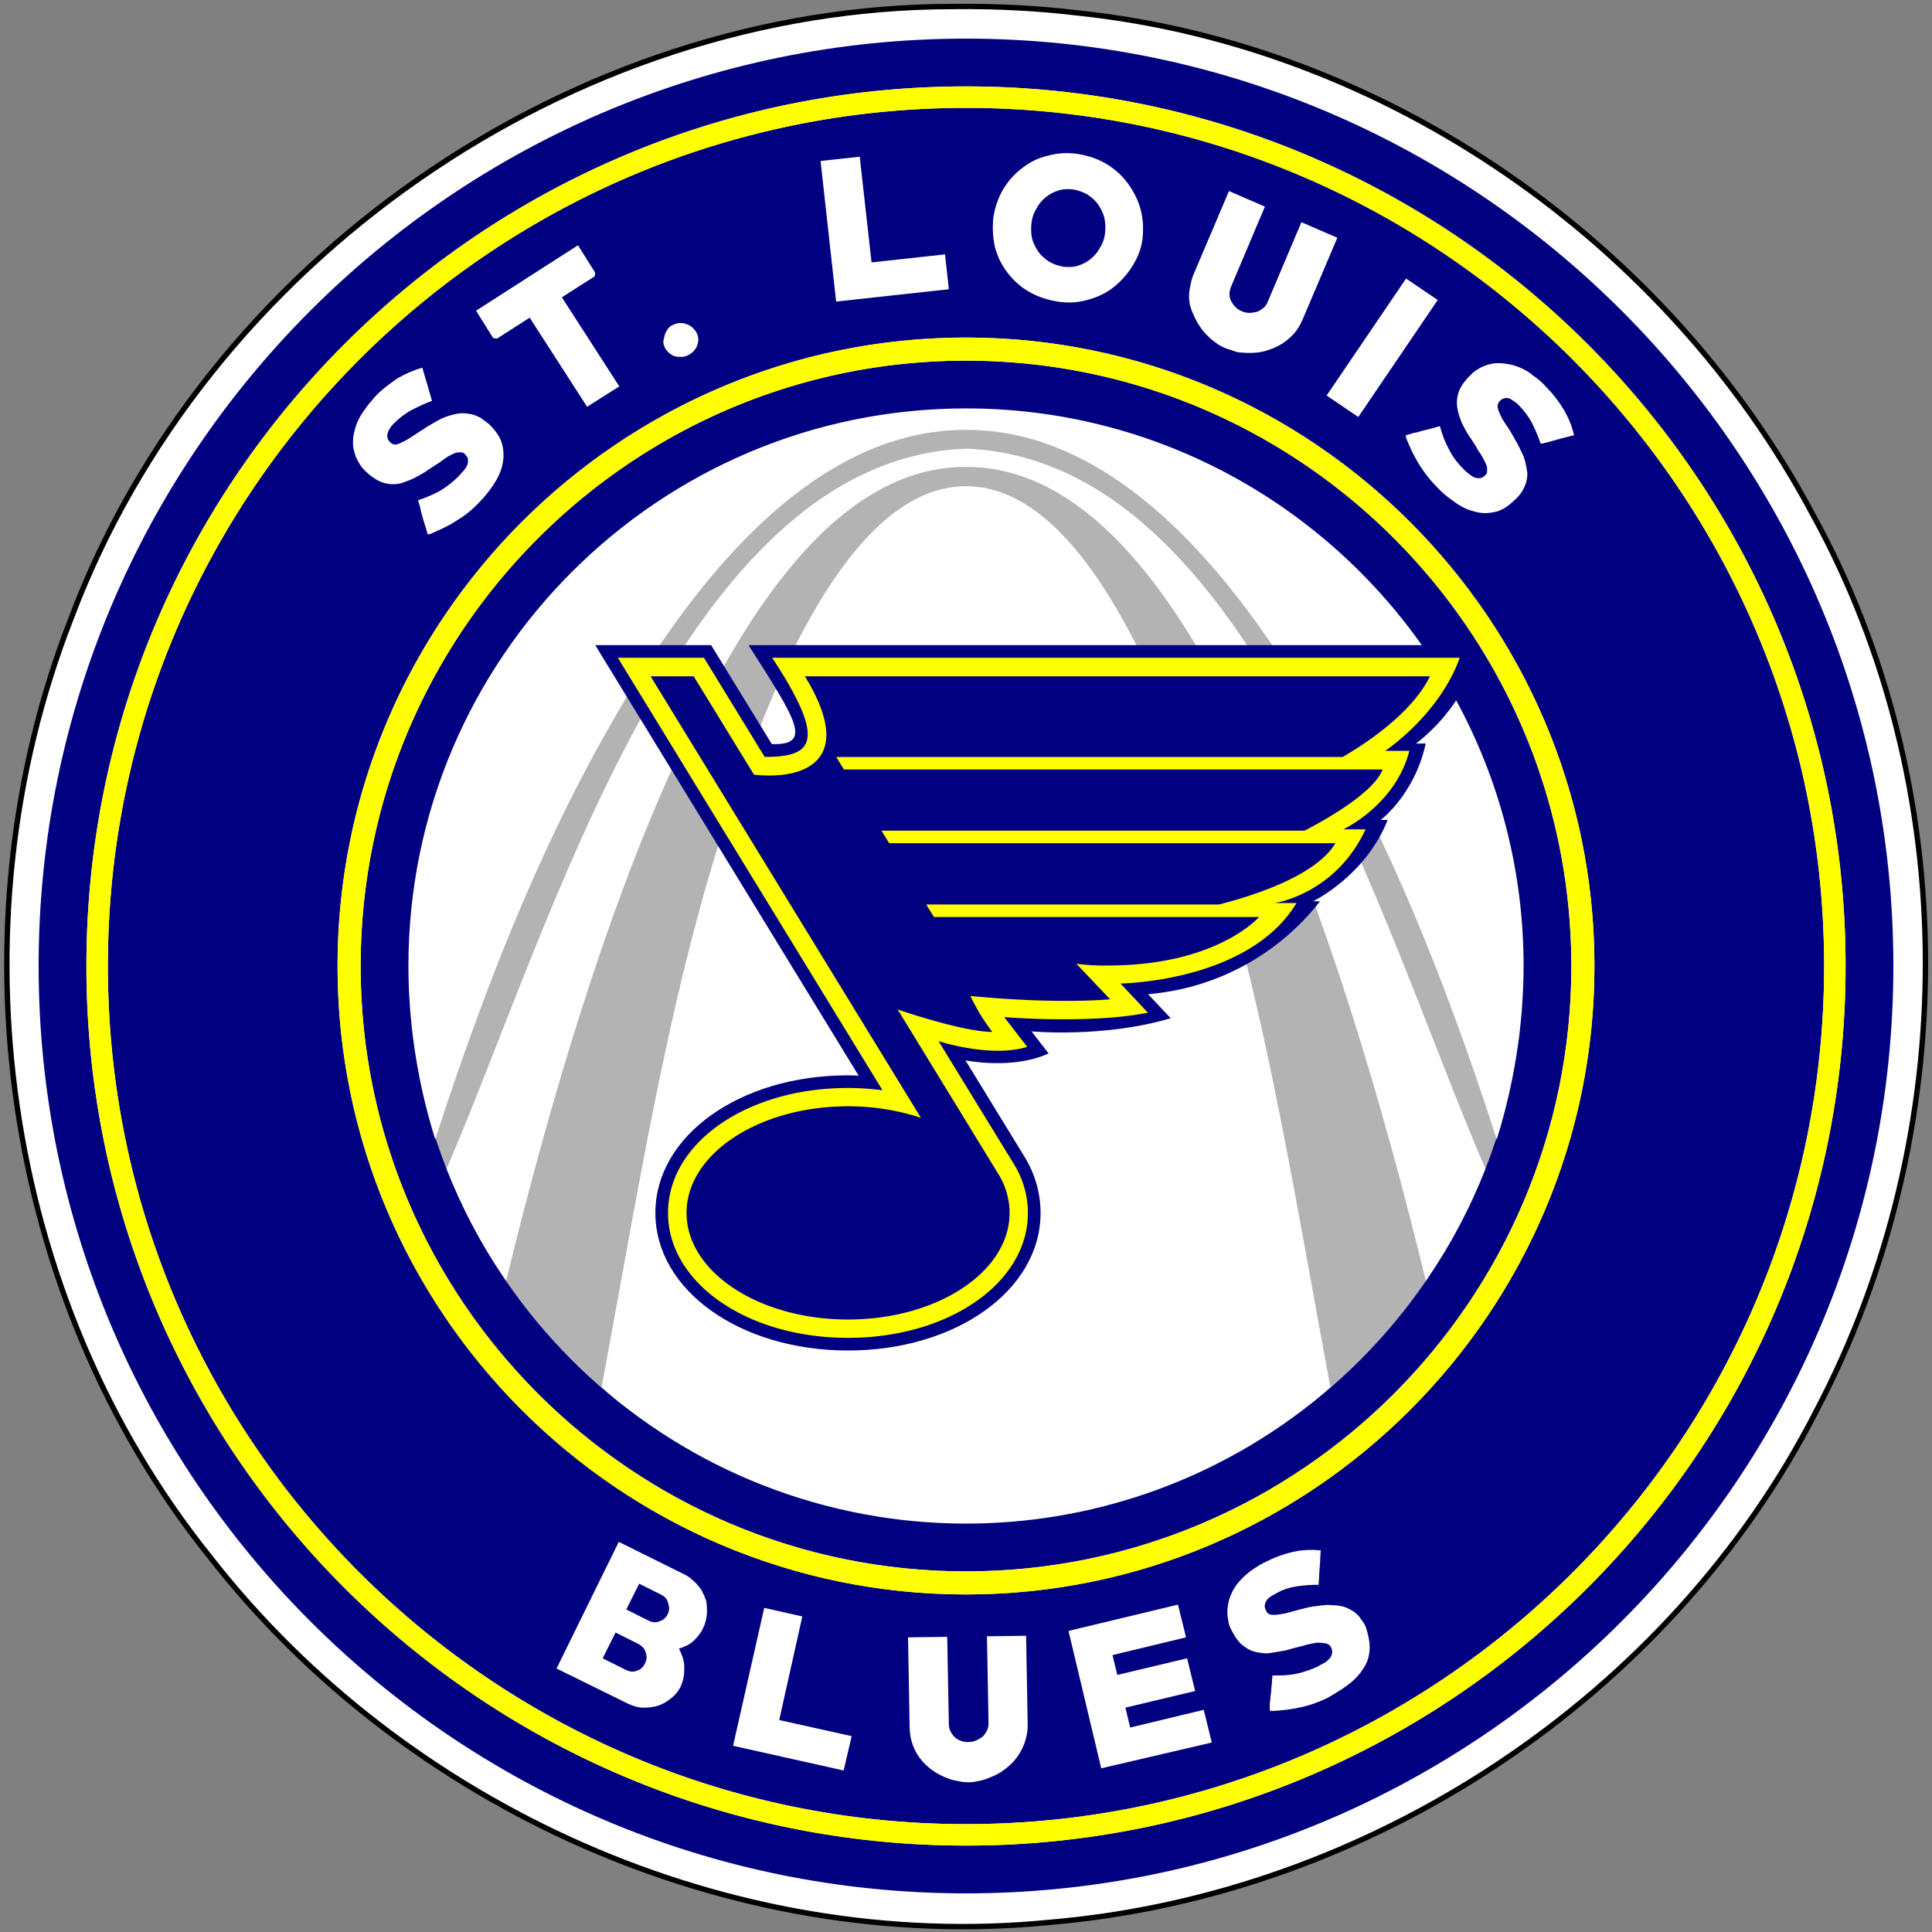
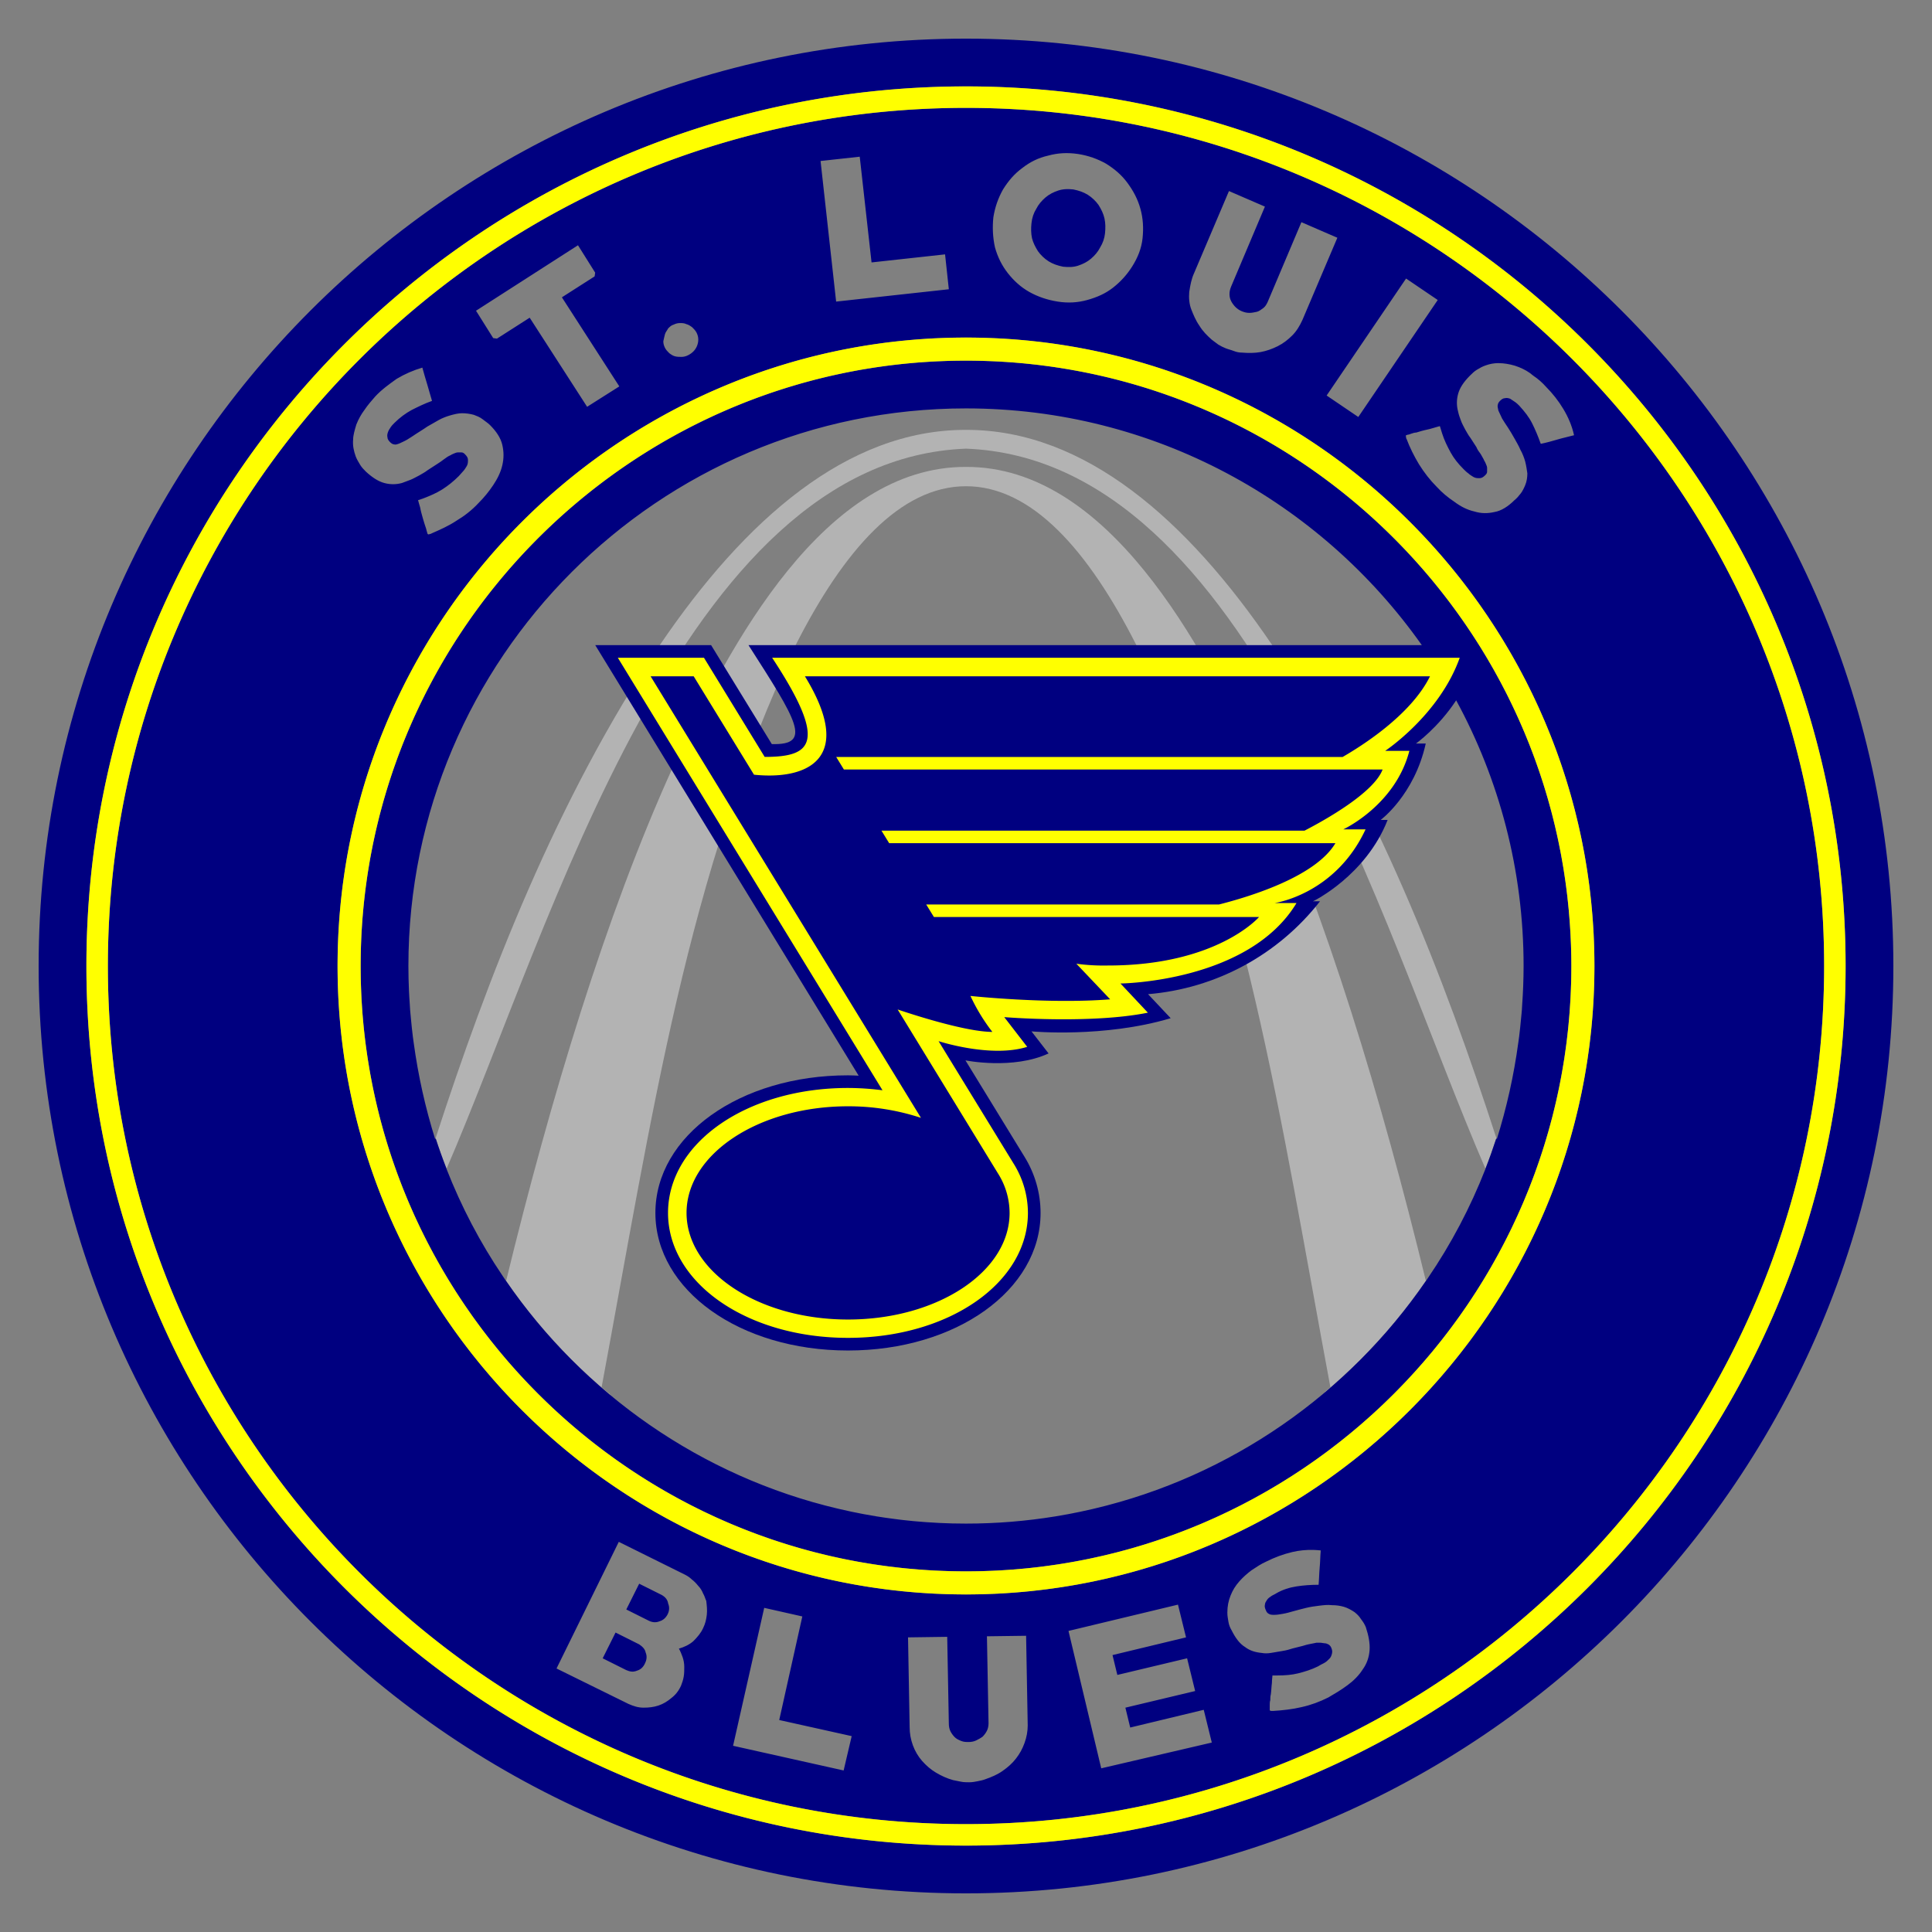
<svg xmlns="http://www.w3.org/2000/svg" xmlns:ns1="http://sodipodi.sourceforge.net/DTD/sodipodi-0.dtd" xmlns:ns2="http://www.inkscape.org/namespaces/inkscape" version="1.1" id="Layer_1" x="0px" y="0px" viewBox="0 0 360 360" xml:space="preserve" ns1:docname="StLouisBlues3rd.svg" ns2:version="0.92.2 5c3e80d, 2017-08-06" width="3.75in" height="3.75in" ns2:export-filename="/Users/kbrown/Pictures/vector/Anna/StLouisBlues3rd.png" ns2:export-xdpi="96" ns2:export-ydpi="96">
  <rect x="0" y="0" width="360" height="360" fill="#808080" stroke="none" />
  <title id="title4352">St Louis Blues 2008-2016 Third Jersey Logo</title>
  <defs id="defs2370" />
  <ns1:namedview pagecolor="#ffffff" bordercolor="#666666" borderopacity="1" objecttolerance="10" gridtolerance="10" guidetolerance="10" ns2:pageopacity="0" ns2:pageshadow="2" ns2:window-width="640" ns2:window-height="480" id="namedview2368" showgrid="false" ns2:zoom="1.792097" ns2:cx="184.77087" ns2:cy="179.9008" ns2:current-layer="Layer_1" ns2:document-units="in" units="in" />
-   <path style="fill:#ffffff;stroke:#000000;stroke-opacity:1" d="M 177.73,1.215 C 106.493,1.151 38.195,48.713 13.193,115.373 -9.244,172.836 0.337,241.823 39.102,290.092 75.558,336.884 136.148,364.032 195.403,358.219 255.138,353.202 311.252,316.289 338.53,262.748 365.523,211.369 365.817,146.681 337.686,95.688 310.652,45.103 258.387,8.575 201.138,2.449 193.374,1.517 185.549,1.117 177.73,1.215 Z" id="path2925" ns2:connector-curvature="0" />
  <path style="fill:#b3b3b3" d="M 179.9 80.1 C 157.875 80.1 138.807 96.842 122.98 120.152 C 103.738 148.802 90.79 182.374 81.172 212.08 C 81.798 214.004 82.476 215.906 83.209 217.779 C 102.76 172.637 126.969 85.631 180 83.6 C 233.031 85.631 257.24 172.637 276.791 217.779 C 277.524 215.906 278.202 214.004 278.828 212.08 C 269.21 182.374 256.262 148.802 237.02 120.152 C 221.193 96.842 202.125 80.1 180.1 80.1 L 179.9 80.1 z M 180 87 C 153.663 86.916 135.996 119.928 125.395 142.914 C 112.899 170.409 102.503 204.997 94.305 238.688 C 99.753 246.62 106.29 253.741 113.672 259.879 L 113.697 259.83 C 113.164 259.387 112.623 258.954 112.1 258.5 C 121.557 207.698 127.994 162.776 148.283 120.152 C 157.223 102.556 167.729 90.6 180 90.6 C 192.271 90.6 202.777 102.556 211.717 120.152 C 232.006 162.776 238.443 207.698 247.9 258.5 C 247.545 258.808 247.18 259.103 246.82 259.406 L 246.844 259.467 C 254.018 253.425 260.371 246.438 265.695 238.688 C 257.497 204.997 247.101 170.409 234.605 142.914 C 224.004 119.928 206.337 86.916 180 87 z M 93.68 237.773 C 93.775 237.916 93.87 238.059 93.967 238.201 C 93.87 238.059 93.776 237.916 93.68 237.773 z M 266.32 237.773 C 266.224 237.916 266.13 238.059 266.033 238.201 C 266.13 238.059 266.225 237.916 266.32 237.773 z " id="path4260" />
  <path style="fill:#000080" d="M 180,7.199 C 84.7,7.199 7.199,84.7 7.199,180 7.199,275.3 84.7,352.801 180,352.801 275.3,352.801 352.801,275.3 352.801,180 352.801,84.7 275.3,7.199 180,7.199 Z m 0,8.9 C 270.4,16.1 343.9,89.6 343.9,180 343.9,270.4 270.4,343.9 180,343.9 89.6,343.9 16.1,270.4 16.1,180 16.1,89.6 89.6,16.1 180,16.1 Z m 0,4 C 91.8,20.1 20.1,91.8 20.1,180 20.1,268.2 91.8,339.9 180,339.9 268.2,339.9 339.9,268.2 339.9,180 339.9,91.8 268.2,20.1 180,20.1 Z m 18.025,8.451 c 0.925,-0.05 1.875,-0.002 2.875,0.148 1.9,0.3 3.599,0.901 5.199,1.801 1.6,1 2.9,2.1 4,3.6 1.1,1.5 1.9,3.001 2.4,4.801 0.5,1.8 0.6,3.6 0.4,5.5 -0.2,1.9 -0.9,3.599 -1.9,5.199 -1,1.6 -2.2,2.9 -3.6,4 -1.4,1.1 -3.001,1.801 -4.801,2.301 -1.8,0.5 -3.6,0.599 -5.5,0.299 -1.9,-0.3 -3.699,-0.899 -5.299,-1.799 -1.6,-0.9 -2.9,-2.1 -4,-3.5 -1.1,-1.4 -1.9,-3.001 -2.4,-4.801 -0.4,-1.8 -0.501,-3.7 -0.301,-5.6 0.3,-1.9 0.901,-3.599 1.801,-5.199 1,-1.6 2.1,-2.9 3.6,-4 1.4,-1.1 3.001,-1.901 4.801,-2.301 0.9,-0.25 1.8,-0.399 2.725,-0.449 z m -37.826,0.648 2.201,19.701 13.699,-1.5 0.701,6.5 -21,2.299 L 152.9,30 Z m 39.068,6.047 c -0.717,-0.028 -1.393,0.029 -2.068,0.254 -0.9,0.3 -1.698,0.701 -2.398,1.301 -0.7,0.6 -1.301,1.3 -1.701,2.1 -0.5,0.8 -0.8,1.699 -0.9,2.699 -0.1,0.9 -0.098,1.901 0.102,2.801 0.2,0.8 0.6,1.6 1.1,2.4 0.5,0.7 1.2,1.398 2,1.898 0.8,0.5 1.699,0.8 2.699,1 1,0.1 1.901,0.101 2.801,-0.199 0.9,-0.3 1.7,-0.701 2.4,-1.301 0.7,-0.6 1.299,-1.3 1.699,-2.1 0.5,-0.8 0.8,-1.7 0.9,-2.6 0.1,-1 0.1,-1.901 -0.1,-2.801 -0.2,-0.9 -0.602,-1.7 -1.102,-2.5 -0.5,-0.7 -1.2,-1.398 -2,-1.898 -0.8,-0.5 -1.699,-0.8 -2.699,-1 -0.25,-0.025 -0.493,-0.045 -0.732,-0.055 z M 229,35.6 235.699,38.5 229.4,53.4 c -0.2,0.5 -0.301,0.9 -0.301,1.4 0,0.5 0.101,0.899 0.301,1.299 0.2,0.4 0.499,0.8 0.799,1.1 0.3,0.3 0.701,0.601 1.201,0.801 0.5,0.2 0.9,0.301 1.4,0.301 0.5,0 0.898,-0.101 1.398,-0.201 0.4,-0.1 0.801,-0.399 1.201,-0.699 0.4,-0.3 0.599,-0.7 0.799,-1.1 l 6.301,-14.9 6.699,2.9 -6.5,15.299 c -0.5,1.1 -1.098,2.1 -1.898,2.9 -0.8,0.8 -1.701,1.5 -2.701,2 -1,0.5 -2.099,0.9 -3.199,1.1 -1.1,0.2 -2.3,0.2 -3.5,0.1 -0.5,0 -1,-0.099 -1.5,-0.299 -0.5,-0.2 -1,-0.3 -1.5,-0.5 -0.5,-0.2 -0.9,-0.401 -1.4,-0.701 l -1.199,-0.898 c -0.9,-0.8 -1.701,-1.602 -2.301,-2.602 -0.7,-1 -1.1,-2 -1.5,-3 -0.4,-1 -0.5,-2.199 -0.4,-3.299 0.2,-1.3 0.4,-2.4 0.9,-3.5 z m -121.301,10.1 3.201,5.102 L 110.801,51.5 104.699,55.4 115.4,72 l -6,3.801 -10.701,-16.602 -6.1,3.9 L 91.9,63 88.699,57.9 Z M 262,51.9 l 5.9,4 -14.801,21.799 -5.9,-4 z m -135.301,8.299 c 0.4,0 0.801,0.001 1.201,0.201 0.4,0.1 0.7,0.3 1.1,0.6 0.3,0.3 0.601,0.6 0.801,1 0.4,0.8 0.4,1.6 0.1,2.4 -0.3,0.8 -0.901,1.399 -1.701,1.799 C 127.799,66.399 127.4,66.5 127,66.5 c -0.4,0 -0.799,3.91e-4 -1.199,-0.1 -0.4,-0.1 -0.702,-0.3 -1.102,-0.6 -0.3,-0.3 -0.599,-0.6 -0.799,-1 -0.2,-0.4 -0.301,-0.801 -0.301,-1.201 0.1,-0.5 0.201,-0.899 0.301,-1.299 0.1,-0.4 0.4,-0.702 0.6,-1.102 0.3,-0.3 0.6,-0.599 1,-0.699 0.4,-0.2 0.799,-0.301 1.199,-0.301 z M 180,62.9 C 244.5,62.9 297.1,115.5 297.1,180 297.1,244.5 244.5,297.1 180,297.1 115.5,297.1 62.9,244.6 62.9,180 62.9,115.4 115.5,62.9 180,62.9 Z m 0,4.299 C 117.8,67.199 67.199,117.8 67.199,180 67.199,242.2 117.8,292.801 180,292.801 242.2,292.801 292.801,242.2 292.801,180 c 0,-2.644 -0.1,-5.264 -0.279,-7.863 -0.059,-0.848 -0.128,-1.693 -0.205,-2.535 C 287.05,112.259 238.694,67.199 180,67.199 Z m 99.191,0.465 c 0.266,-0.002 0.534,0.01 0.809,0.035 1,0.1 2,0.301 3,0.701 1,0.4 1.899,0.9 2.699,1.6 0.9,0.6 1.7,1.3 2.4,2.1 1.2,1.2 2.301,2.6 3.201,4.1 0.9,1.5 1.6,3.1 2,4.9 -1.1,0.3 -2.102,0.501 -3.102,0.801 -1,0.3 -2.1,0.599 -3.1,0.799 -0.5,-1.4 -1,-2.599 -1.6,-3.799 -0.6,-1.2 -1.4,-2.201 -2.4,-3.301 -0.2,-0.2 -0.499,-0.499 -0.799,-0.699 l -0.9,-0.6 c -0.3,-0.1 -0.6,-0.202 -1,-0.102 -0.3,0 -0.6,0.2 -0.9,0.5 -0.2,0.2 -0.4,0.501 -0.4,0.701 -0.1,0.3 -3.9e-4,0.6 0.1,1.1 0.2,0.4 0.401,0.9 0.701,1.5 0.3,0.5 0.7,1.099 1.1,1.699 0.4,0.6 0.799,1.3 1.199,2 0.4,0.7 0.802,1.402 1.102,2.102 0.4,0.7 0.698,1.499 0.898,2.199 0.2,0.8 0.3,1.499 0.4,2.199 0,0.7 -0.1,1.501 -0.4,2.201 -0.2,0.5 -0.499,1.1 -0.799,1.5 -0.4,0.5 -0.701,0.899 -1.201,1.299 -1.2,1.2 -2.499,2.001 -3.699,2.201 -1.3,0.3 -2.501,0.3 -3.801,-0.1 C 273.399,95.001 272.2,94.4 271,93.5 c -1.2,-0.8 -2.301,-1.701 -3.301,-2.801 -1.2,-1.2 -2.299,-2.599 -3.299,-4.199 -0.9,-1.5 -1.701,-3.099 -2.301,-4.699 0,0 -0.1,-0.101 -0.1,-0.301 0,-0.2 -0.1,-0.3 0,-0.4 0,0 0.101,3.91e-4 0.301,-0.1 0.2,0 0.399,-0.099 0.699,-0.199 0.3,-0.1 0.6,-0.201 0.9,-0.201 0.3,-0.1 0.7,-0.199 1,-0.299 0.7,-0.2 1.4,-0.3 2,-0.5 0.6,-0.2 1.1,-0.3 1.4,-0.4 0.2,0.7 0.298,0.999 0.398,1.299 0.4,1.3 1.002,2.502 1.602,3.602 0.6,1.1 1.398,2.1 2.398,3.1 0.3,0.3 0.6,0.599 0.9,0.799 0.3,0.3 0.7,0.501 1,0.701 0.4,0.2 0.7,0.199 1.1,0.199 0.4,0 0.702,-0.2 1.102,-0.6 0.2,-0.2 0.299,-0.4 0.299,-0.6 v -0.701 c 0,-0.2 -0.099,-0.499 -0.199,-0.699 -0.1,-0.2 -0.201,-0.5 -0.301,-0.6 -0.2,-0.5 -0.499,-0.901 -0.699,-1.301 -0.3,-0.4 -0.601,-0.799 -0.801,-1.299 -0.4,-0.6 -0.7,-1.101 -1.1,-1.701 -0.4,-0.5 -0.7,-1.1 -1,-1.6 -0.3,-0.6 -0.601,-1.099 -0.801,-1.699 -0.2,-0.5 -0.4,-1.102 -0.5,-1.602 -0.3,-1.1 -0.3,-2.199 0,-3.299 0.3,-1.1 1.001,-2.2 2.201,-3.4 0.4,-0.4 0.799,-0.8 1.299,-1.1 0.5,-0.3 1.002,-0.601 1.602,-0.801 0.825,-0.3 1.594,-0.431 2.391,-0.436 z M 78.699,68.5 c 0.3,1.1 0.6,2.1 0.9,3.1 0.3,1 0.6,2.1 0.9,3.1 -1.4,0.5 -2.601,1.101 -3.801,1.701 -1.1,0.6 -2.199,1.4 -3.199,2.4 -0.2,0.2 -0.499,0.499 -0.699,0.799 -0.2,0.3 -0.4,0.6 -0.5,0.9 -0.1,0.3 -0.202,0.6 -0.102,1 0,0.3 0.2,0.6 0.5,0.9 0.2,0.2 0.501,0.4 0.701,0.4 0.3,0.1 0.6,-0.001 1.1,-0.201 0.4,-0.2 0.9,-0.399 1.4,-0.699 0.5,-0.3 1.099,-0.7 1.699,-1.1 0.6,-0.4 1.3,-0.801 2,-1.301 l 2.1,-1.199 c 0.7,-0.4 1.501,-0.7 2.201,-0.9 0.7,-0.2 1.499,-0.4 2.199,-0.4 0.7,0 1.501,0.101 2.201,0.301 0.5,0.2 1.1,0.399 1.6,0.799 0.5,0.4 1,0.7 1.4,1.1 1.2,1.2 1.999,2.401 2.299,3.701 0.3,1.3 0.3,2.499 0,3.799 -0.3,1.3 -0.899,2.501 -1.699,3.701 -0.8,1.2 -1.701,2.299 -2.701,3.299 -1.2,1.3 -2.6,2.401 -4.1,3.301 -1.5,1 -3.099,1.7 -4.699,2.4 0,0 -0.101,0.1 -0.301,0.1 -0.2,0.1 -0.3,0.1 -0.4,0 0,0 -0.1,-0.101 -0.1,-0.301 -0.1,-0.2 -0.099,-0.399 -0.199,-0.699 L 79.1,97.6 c -0.1,-0.3 -0.199,-0.7 -0.299,-1 -0.2,-0.7 -0.4,-1.4 -0.5,-2 -0.2,-0.6 -0.3,-1.1 -0.4,-1.4 l 0.9,-0.299 c 1.3,-0.5 2.5,-1.001 3.6,-1.701 1.1,-0.7 2.1,-1.5 3.1,-2.5 0.3,-0.3 0.501,-0.598 0.801,-0.898 0.3,-0.3 0.499,-0.7 0.699,-1 0.2,-0.4 0.199,-0.702 0.199,-1.102 0,-0.4 -0.2,-0.7 -0.6,-1.1 C 86.4,84.4 86.2,84.301 86,84.301 h -0.699 c -0.2,0 -0.501,0.099 -0.701,0.199 -0.2,0.1 -0.5,0.201 -0.6,0.301 -0.5,0.2 -0.901,0.499 -1.301,0.799 -0.4,0.3 -0.799,0.6 -1.299,0.9 -0.6,0.4 -1.101,0.7 -1.701,1.1 -0.5,0.4 -1.1,0.7 -1.6,1 C 77.5,88.9 77,89.2 76.5,89.4 76,89.6 75.4,89.8 74.9,90 c -1.1,0.3 -2.201,0.3 -3.301,0 -1.1,-0.3 -2.2,-1 -3.4,-2.1 -0.4,-0.4 -0.8,-0.801 -1.1,-1.301 -0.3,-0.5 -0.599,-1 -0.799,-1.5 -0.4,-1.1 -0.6,-2.099 -0.5,-3.199 0,-0.8 0.3,-1.801 0.6,-2.801 0.4,-1 0.9,-1.899 1.5,-2.699 0.6,-0.9 1.3,-1.7 2,-2.5 1.2,-1.3 2.6,-2.301 4,-3.301 1.5,-0.9 3.099,-1.6 4.799,-2.1 z M 180,76.1 c 35.057,0 66.106,17.445 84.932,44.109 H 139.469 c 8.988,14.029 12.007,18.672 4.346,18.439 l -11.311,-18.439 h -21.59 l 49.084,80.229 c -0.663,-0.033 -1.327,-0.066 -1.99,-0.066 -20.132,0 -35.885,11.243 -35.885,25.637 0,14.394 15.753,25.637 35.885,25.637 20.132,0 35.887,-11.243 35.887,-25.637 -0.007,-3.692 -1.041,-7.309 -2.984,-10.447 l -11.012,-17.977 c 0,0 8.855,1.791 15.488,-1.293 l -3.184,-4.111 c 0,0 13.498,1.26 25.936,-2.455 l -4.213,-4.477 c 12.629,-1.043 24.246,-7.321 32.039,-17.312 h -1.293 c 0,0 9.784,-4.711 13.896,-15.158 h -1.295 c 0,0 6.27,-4.644 8.393,-14.229 h -1.824 c 0,0 4.136,-2.939 7.494,-8.053 8.011,14.725 12.564,31.591 12.564,49.504 0,1.268 -0.031,2.528 -0.076,3.783 -0.041,1.141 -0.109,2.272 -0.186,3.402 -0.022,0.331 -0.033,0.664 -0.059,0.994 -0.021,0.278 -0.051,0.553 -0.074,0.83 -0.025,0.295 -0.058,0.587 -0.086,0.881 -0.053,0.554 -0.104,1.109 -0.164,1.66 -0.058,0.528 -0.116,1.055 -0.182,1.58 -0.004,0.031 -0.01,0.062 -0.014,0.094 -0.043,0.33 -0.09,0.657 -0.135,0.986 -0.839,6.212 -2.194,12.252 -4.025,18.09 -0.024,-0.073 -0.049,-0.148 -0.072,-0.221 -0.626,1.924 -1.304,3.826 -2.037,5.699 0.003,0.007 0.007,0.014 0.01,0.021 -2.821,7.198 -6.407,14.012 -10.742,20.361 -0.009,0.013 -0.017,0.026 -0.025,0.039 -0.113,0.165 -0.22,0.334 -0.334,0.498 -9.7e-4,-0.004 -0.003,-0.008 -0.004,-0.012 -14.416,20.986 -36.333,36.424 -61.854,42.438 0.114,-0.027 0.226,-0.06 0.34,-0.088 -0.152,0.037 -0.303,0.077 -0.455,0.113 -0.056,0.013 -0.112,0.028 -0.168,0.041 -0.04,0.009 -0.081,0.018 -0.121,0.027 -0.707,0.163 -1.415,0.322 -2.127,0.471 -0.011,0.002 -0.022,0.005 -0.033,0.008 -0.224,0.047 -0.449,0.089 -0.674,0.135 -0.265,0.054 -0.531,0.106 -0.797,0.158 0.095,-0.019 0.192,-0.034 0.287,-0.053 -0.353,0.07 -0.706,0.139 -1.061,0.205 -0.789,0.147 -1.58,0.287 -2.375,0.416 -5.428,0.883 -10.993,1.342 -16.658,1.342 -0.849,0 -1.696,-0.011 -2.541,-0.031 -0.358,-0.009 -0.715,-0.025 -1.072,-0.037 -0.474,-0.016 -0.948,-0.032 -1.42,-0.055 -0.056,-0.003 -0.112,-0.007 -0.168,-0.01 -0.763,-0.038 -1.526,-0.084 -2.285,-0.139 -0.531,-0.038 -1.061,-0.083 -1.59,-0.129 -0.274,-0.024 -0.549,-0.046 -0.822,-0.072 -0.57,-0.054 -1.138,-0.114 -1.705,-0.178 -0.221,-0.025 -0.442,-0.05 -0.662,-0.076 -0.375,-0.044 -0.749,-0.096 -1.123,-0.145 -1.095,-0.142 -2.186,-0.294 -3.27,-0.471 -0.795,-0.129 -1.586,-0.269 -2.375,-0.416 -0.354,-0.066 -0.707,-0.136 -1.061,-0.205 0.095,0.019 0.192,0.034 0.287,0.053 -0.266,-0.052 -0.532,-0.104 -0.797,-0.158 -0.235,-0.048 -0.472,-0.093 -0.707,-0.143 -0.712,-0.149 -1.42,-0.307 -2.127,-0.471 -0.064,-0.015 -0.128,-0.03 -0.191,-0.045 -0.033,-0.008 -0.065,-0.016 -0.098,-0.023 -0.152,-0.036 -0.303,-0.077 -0.455,-0.113 0.114,0.027 0.226,0.061 0.34,0.088 -25.521,-6.013 -47.438,-21.451 -61.854,-42.438 -9.68e-4,0.004 -0.003,0.008 -0.004,0.012 -0.114,-0.164 -0.221,-0.333 -0.334,-0.498 -0.009,-0.013 -0.017,-0.026 -0.025,-0.039 -0.088,-0.129 -0.174,-0.259 -0.262,-0.389 -4.217,-6.239 -7.717,-12.921 -10.48,-19.973 0.003,-0.007 0.007,-0.014 0.01,-0.021 -0.733,-1.873 -1.411,-3.775 -2.037,-5.699 -0.024,0.073 -0.049,0.148 -0.072,0.221 -1.831,-5.837 -3.186,-11.878 -4.025,-18.09 -0.045,-0.329 -0.092,-0.657 -0.135,-0.986 -0.07,-0.556 -0.134,-1.115 -0.195,-1.674 -0.061,-0.552 -0.112,-1.106 -0.164,-1.66 -0.053,-0.57 -0.116,-1.138 -0.16,-1.711 -0.026,-0.33 -0.036,-0.663 -0.059,-0.994 -0.058,-0.866 -0.119,-1.731 -0.156,-2.604 C 76.139,183.064 76.1,181.537 76.1,180 76.1,122.7 122.7,76.1 180,76.1 Z M 112.1,258.5 c 1.035,0.899 2.093,1.771 3.164,2.629 -1.071,-0.858 -2.129,-1.73 -3.164,-2.629 z m 4.119,3.377 c 0.789,0.618 1.587,1.225 2.395,1.82 -0.808,-0.595 -1.605,-1.203 -2.395,-1.82 z m 3.463,2.598 c 0.847,0.608 1.705,1.201 2.57,1.783 -0.866,-0.582 -1.724,-1.176 -2.57,-1.783 z m 3.426,2.365 c 1.136,0.748 2.288,1.475 3.455,2.18 -1.167,-0.705 -2.319,-1.431 -3.455,-2.18 z m 4.342,2.697 c 0.904,0.533 1.814,1.056 2.734,1.562 -0.921,-0.507 -1.831,-1.029 -2.734,-1.562 z m 4.979,2.771 c 0.069,0.035 0.136,0.072 0.205,0.107 -0.069,-0.035 -0.137,-0.072 -0.205,-0.107 z m 3.082,1.531 c 0.183,0.087 0.367,0.173 0.551,0.26 -0.184,-0.086 -0.368,-0.172 -0.551,-0.26 z m 3.48,1.586 c 0.082,0.036 0.166,0.068 0.248,0.104 -0.082,-0.035 -0.166,-0.068 -0.248,-0.104 z m 2.938,1.211 c 0.245,0.097 0.489,0.196 0.734,0.291 -0.246,-0.095 -0.49,-0.194 -0.734,-0.291 z m 3.646,1.371 c 0.182,0.064 0.365,0.124 0.547,0.188 -0.182,-0.063 -0.365,-0.123 -0.547,-0.188 z m 3.092,1.035 c 0.247,0.079 0.493,0.16 0.74,0.236 -0.248,-0.077 -0.493,-0.158 -0.74,-0.236 z m 3.684,1.098 c 0.248,0.069 0.497,0.136 0.746,0.203 -0.249,-0.067 -0.498,-0.134 -0.746,-0.203 z m -37.049,7.16 12.299,6.1 c 0.4,0.2 0.901,0.5 1.301,0.9 0.4,0.3 0.799,0.699 1.199,1.199 0.4,0.4 0.7,0.9 0.9,1.4 0.3,0.5 0.4,1 0.6,1.4 0.1,0.9 0.2,1.7 0.1,2.6 -0.1,0.9 -0.299,1.7 -0.699,2.5 -0.4,0.9 -1.101,1.7 -1.801,2.4 -0.8,0.7 -1.699,1.098 -2.699,1.398 0.3,0.5 0.499,1.102 0.699,1.602 0.2,0.6 0.301,1.199 0.301,1.799 0,0.6 3.9e-4,1.201 -0.1,1.801 -0.1,0.6 -0.3,1.199 -0.5,1.699 -0.4,0.9 -1.001,1.701 -1.801,2.301 -0.7,0.6 -1.5,1.1 -2.4,1.4 -0.9,0.3 -1.799,0.398 -2.799,0.398 -1,0 -1.901,-0.299 -2.801,-0.699 l -13.4,-6.6 z m 129.451,1.506 c 0.448,0.013 0.898,0.044 1.348,0.094 -0.1,1.1 -0.099,2.199 -0.199,3.199 -0.1,1.1 -0.101,2.101 -0.201,3.201 -1.5,0 -2.8,0.099 -4.1,0.299 -1.3,0.2 -2.599,0.601 -3.799,1.301 -0.3,0.2 -0.6,0.3 -0.9,0.5 -0.3,0.2 -0.601,0.399 -0.801,0.699 -0.2,0.3 -0.4,0.6 -0.4,0.9 -0.1,0.3 0.001,0.7 0.201,1.1 0.1,0.3 0.3,0.5 0.5,0.6 0.3,0.2 0.6,0.201 1.1,0.201 0.5,0 1,-0.101 1.6,-0.201 0.6,-0.1 1.3,-0.3 2,-0.5 0.7,-0.2 1.501,-0.4 2.301,-0.6 0.8,-0.2 1.6,-0.3 2.4,-0.4 0.8,-0.1 1.598,-0.2 2.398,-0.1 0.8,0 1.501,0.101 2.201,0.301 0.7,0.2 1.4,0.6 2,1 0.5,0.4 0.899,0.799 1.199,1.299 0.4,0.5 0.7,1 0.9,1.5 0.5,1.5 0.799,3.001 0.699,4.301 -0.1,1.3 -0.499,2.5 -1.299,3.6 -0.7,1.1 -1.701,2.1 -2.801,2.9 -1.2,0.9 -2.4,1.601 -3.6,2.301 -1.6,0.8 -3.2,1.399 -5,1.799 -1.7,0.4 -3.499,0.601 -5.199,0.701 h -0.4 c -0.2,0 -0.301,-0.102 -0.301,-0.102 v -0.299 -0.701 c 0,-0.3 -3.9e-4,-0.598 0.1,-0.898 0,-0.4 0.002,-0.702 0.102,-1.102 0.1,-0.7 0.099,-1.4 0.199,-2.1 0,-0.7 0.1,-1.1 0.1,-1.4 H 238 c 1.4,0 2.7,-0.098 3.9,-0.398 1.2,-0.3 2.499,-0.701 3.699,-1.301 0.3,-0.2 0.7,-0.4 1.1,-0.6 0.4,-0.2 0.7,-0.501 1,-0.801 0.3,-0.3 0.4,-0.6 0.5,-1 0.1,-0.4 7.8e-4,-0.799 -0.199,-1.199 -0.1,-0.2 -0.3,-0.4 -0.5,-0.5 -0.2,-0.1 -0.399,-0.201 -0.699,-0.201 -0.2,0 -0.501,-0.1 -0.801,-0.1 h -0.699 l -1.5,0.301 c -0.5,0.1 -1,0.3 -1.5,0.4 -0.7,0.2 -1.3,0.3 -1.9,0.5 -0.6,0.2 -1.201,0.298 -1.801,0.398 L 236.801,308 c -0.6,0.1 -1.201,0.1 -1.701,0 -1.1,-0.1 -2.2,-0.4 -3.1,-1.1 -1,-0.6 -1.8,-1.7 -2.5,-3.1 -0.3,-0.5 -0.5,-1.002 -0.6,-1.602 -0.1,-0.6 -0.201,-1.099 -0.201,-1.699 0,-1.2 0.202,-2.199 0.602,-3.199 0.4,-1 0.9,-1.802 1.6,-2.602 0.7,-0.8 1.499,-1.5 2.299,-2.1 0.9,-0.6 1.801,-1.2 2.701,-1.6 1.6,-0.8 3.2,-1.401 4.9,-1.801 1.275,-0.3 2.606,-0.43 3.951,-0.393 z m -125.652,6.293 -2.4,4.801 4.201,2.1 c 0.6,0.3 1.3,0.4 2,0.1 0.7,-0.2 1.2,-0.699 1.5,-1.299 0.3,-0.6 0.4,-1.3 0.1,-2 -0.1,-0.7 -0.499,-1.202 -1.199,-1.602 z M 219.5,299 l 1.5,6.1 -13.699,3.301 0.898,3.699 13,-3.1 1.5,6.1 -13,3.1 0.9,3.701 13.701,-3.301 1.5,6.1 -20.602,4.801 -6.1,-25.6 z m -77.1,0.6 7.1,1.6 -4.301,19.301 13.5,3 -1.5,6.4 -20.6,-4.6 z m -27.701,4.6 -2.398,4.801 4.398,2.199 c 0.7,0.3 1.3,0.402 2,0.102 0.7,-0.2 1.2,-0.7 1.5,-1.4 0.3,-0.6 0.402,-1.3 0.102,-2 -0.1,-0.6 -0.601,-1.1 -1.201,-1.5 z m 76.5,0.602 L 191.5,321.5 c 0,1.1 -0.2,2.201 -0.6,3.301 -0.4,1.1 -0.9,1.998 -1.6,2.898 -0.7,0.9 -1.5,1.601 -2.5,2.301 -1,0.7 -2.002,1.1 -3.102,1.5 -0.5,0.2 -1,0.3 -1.5,0.4 -0.5,0.1 -1,0.199 -1.6,0.199 -0.5,0 -1,3.9e-4 -1.5,-0.1 l -1.5,-0.301 c -1.1,-0.3 -2.199,-0.798 -3.199,-1.398 -1,-0.6 -1.8,-1.301 -2.6,-2.201 -0.7,-0.8 -1.301,-1.8 -1.701,-2.9 -0.4,-1.1 -0.6,-2.198 -0.6,-3.398 L 169.199,305.1 176.5,305 l 0.301,16.199 c 0,0.5 0.099,1 0.299,1.4 0.2,0.4 0.501,0.8 0.801,1.1 0.3,0.3 0.699,0.501 1.199,0.701 0.5,0.2 0.9,0.199 1.4,0.199 0.5,0 1,-0.099 1.4,-0.299 0.4,-0.2 0.799,-0.401 1.199,-0.701 0.3,-0.3 0.601,-0.7 0.801,-1.1 0.2,-0.4 0.299,-0.9 0.299,-1.4 l -0.299,-16.199 z" id="path4255" ns2:connector-curvature="0" ns1:nodetypes="ssssssssssssssssccssssssssscccccsccccccccssccccscssccscscscccssssscsccccssscsscccscccccccccccccccscccsscssssscscsccssssssscsscsscssccscscsccccscccssccccccccccccsccsccsccssccssssscccccccssscccsccssscsccssccsscsssssccccccccccccssscssssscscccscscscccccccsccccccsssccccccccccccccscccccccccccccccccccccccccccccscccccccccccccccccccccccccccccccccccccssccccccccccccccccccccccccccccccccccccccccccsccccssccsscccscccscsscccssssscscccscccccsccsccccsscssssssscccscccccssssccssccccsccccccccccccccccccccccccccccccccccsscssccscsccccssssscsccccc" />
  <path id="path4275" style="fill:#ffff00" d="M 180,16.1 C 89.6,16.1 16.1,89.6 16.1,180 16.1,270.4 89.6,343.9 180,343.9 270.4,343.9 343.9,270.4 343.9,180 343.9,89.6 270.4,16.1 180,16.1 Z m 0,4 C 268.2,20.1 339.9,91.8 339.9,180 339.9,268.2 268.2,339.9 180,339.9 91.8,339.9 20.1,268.2 20.1,180 20.1,91.8 91.8,20.1 180,20.1 Z m 0,42.801 C 115.5,62.9 62.9,115.4 62.9,180 62.9,244.6 115.5,297.1 180,297.1 244.5,297.1 297.1,244.5 297.1,180 297.1,115.5 244.5,62.9 180,62.9 Z m 0,4.299 c 58.694,0 107.05,45.059 112.316,102.402 0.077,0.843 0.146,1.687 0.205,2.535 0.18,2.599 0.279,5.22 0.279,7.863 C 292.801,242.2 242.2,292.801 180,292.801 117.8,292.801 67.199,242.2 67.199,180 67.199,117.8 117.8,67.199 180,67.199 Z m -64.875,55.365 49.318,80.592 a 51.124,51.124 0 0 0 -6.436,-0.43 c -18.805,0 -33.529,10.214 -33.529,23.281 0,13.034 14.724,23.283 33.529,23.283 18.805,0 33.531,-10.249 33.531,-23.283 a 17.385,17.385 0 0 0 -2.686,-9.221 l -13.963,-22.783 c 0,0 9.717,3.183 16.516,1.061 l -4.277,-5.539 c 0,0 16.051,1.328 26.764,-0.828 l -5.107,-5.439 c 0,0 23.912,-0.233 32.801,-14.992 h -4.078 c 0,0 11.276,-1.559 16.947,-13.73 h -4.146 c 0,0 9.685,-4.476 12.305,-14.625 h -4.51 c 0,0 10.082,-6.666 13.896,-17.346 H 143.881 c 10.48,15.92 7.394,18.473 -1.395,18.473 l -11.309,-18.473 z m 6.104,3.449 h 8.025 l 11.244,18.34 c 9.452,0.995 19.136,-2.586 9.484,-18.34 h 116.479 c -3.606,7.321 -12.955,13.115 -16.281,15.035 H 155.812 l 1.434,2.332 h 100.383 c -1.659,4.394 -10.919,9.52 -14.543,11.396 h -78.84 l 1.434,2.332 h 83.156 c -3.645,6.153 -15.582,9.875 -21.691,11.428 h -54.559 l 1.434,2.332 h 60.586 c -0.079,0.092 -7.881,9.039 -28.141,9.039 a 37.938,37.938 0 0 1 -5.904,-0.332 l 6.301,6.633 c -11.575,0.929 -26.035,-0.631 -26.035,-0.631 a 35.249,35.249 0 0 0 4.08,6.701 c -5.572,0 -17.645,-4.18 -17.645,-4.18 l 18.672,30.512 a 13.841,13.841 0 0 1 2.189,7.396 c 0,10.978 -13.466,19.867 -30.115,19.867 -16.616,0 -30.08,-8.889 -30.08,-19.867 0,-10.978 13.464,-19.865 30.08,-19.865 a 43.13,43.13 0 0 1 13.6,2.154 z" ns2:connector-curvature="0" />
</svg>